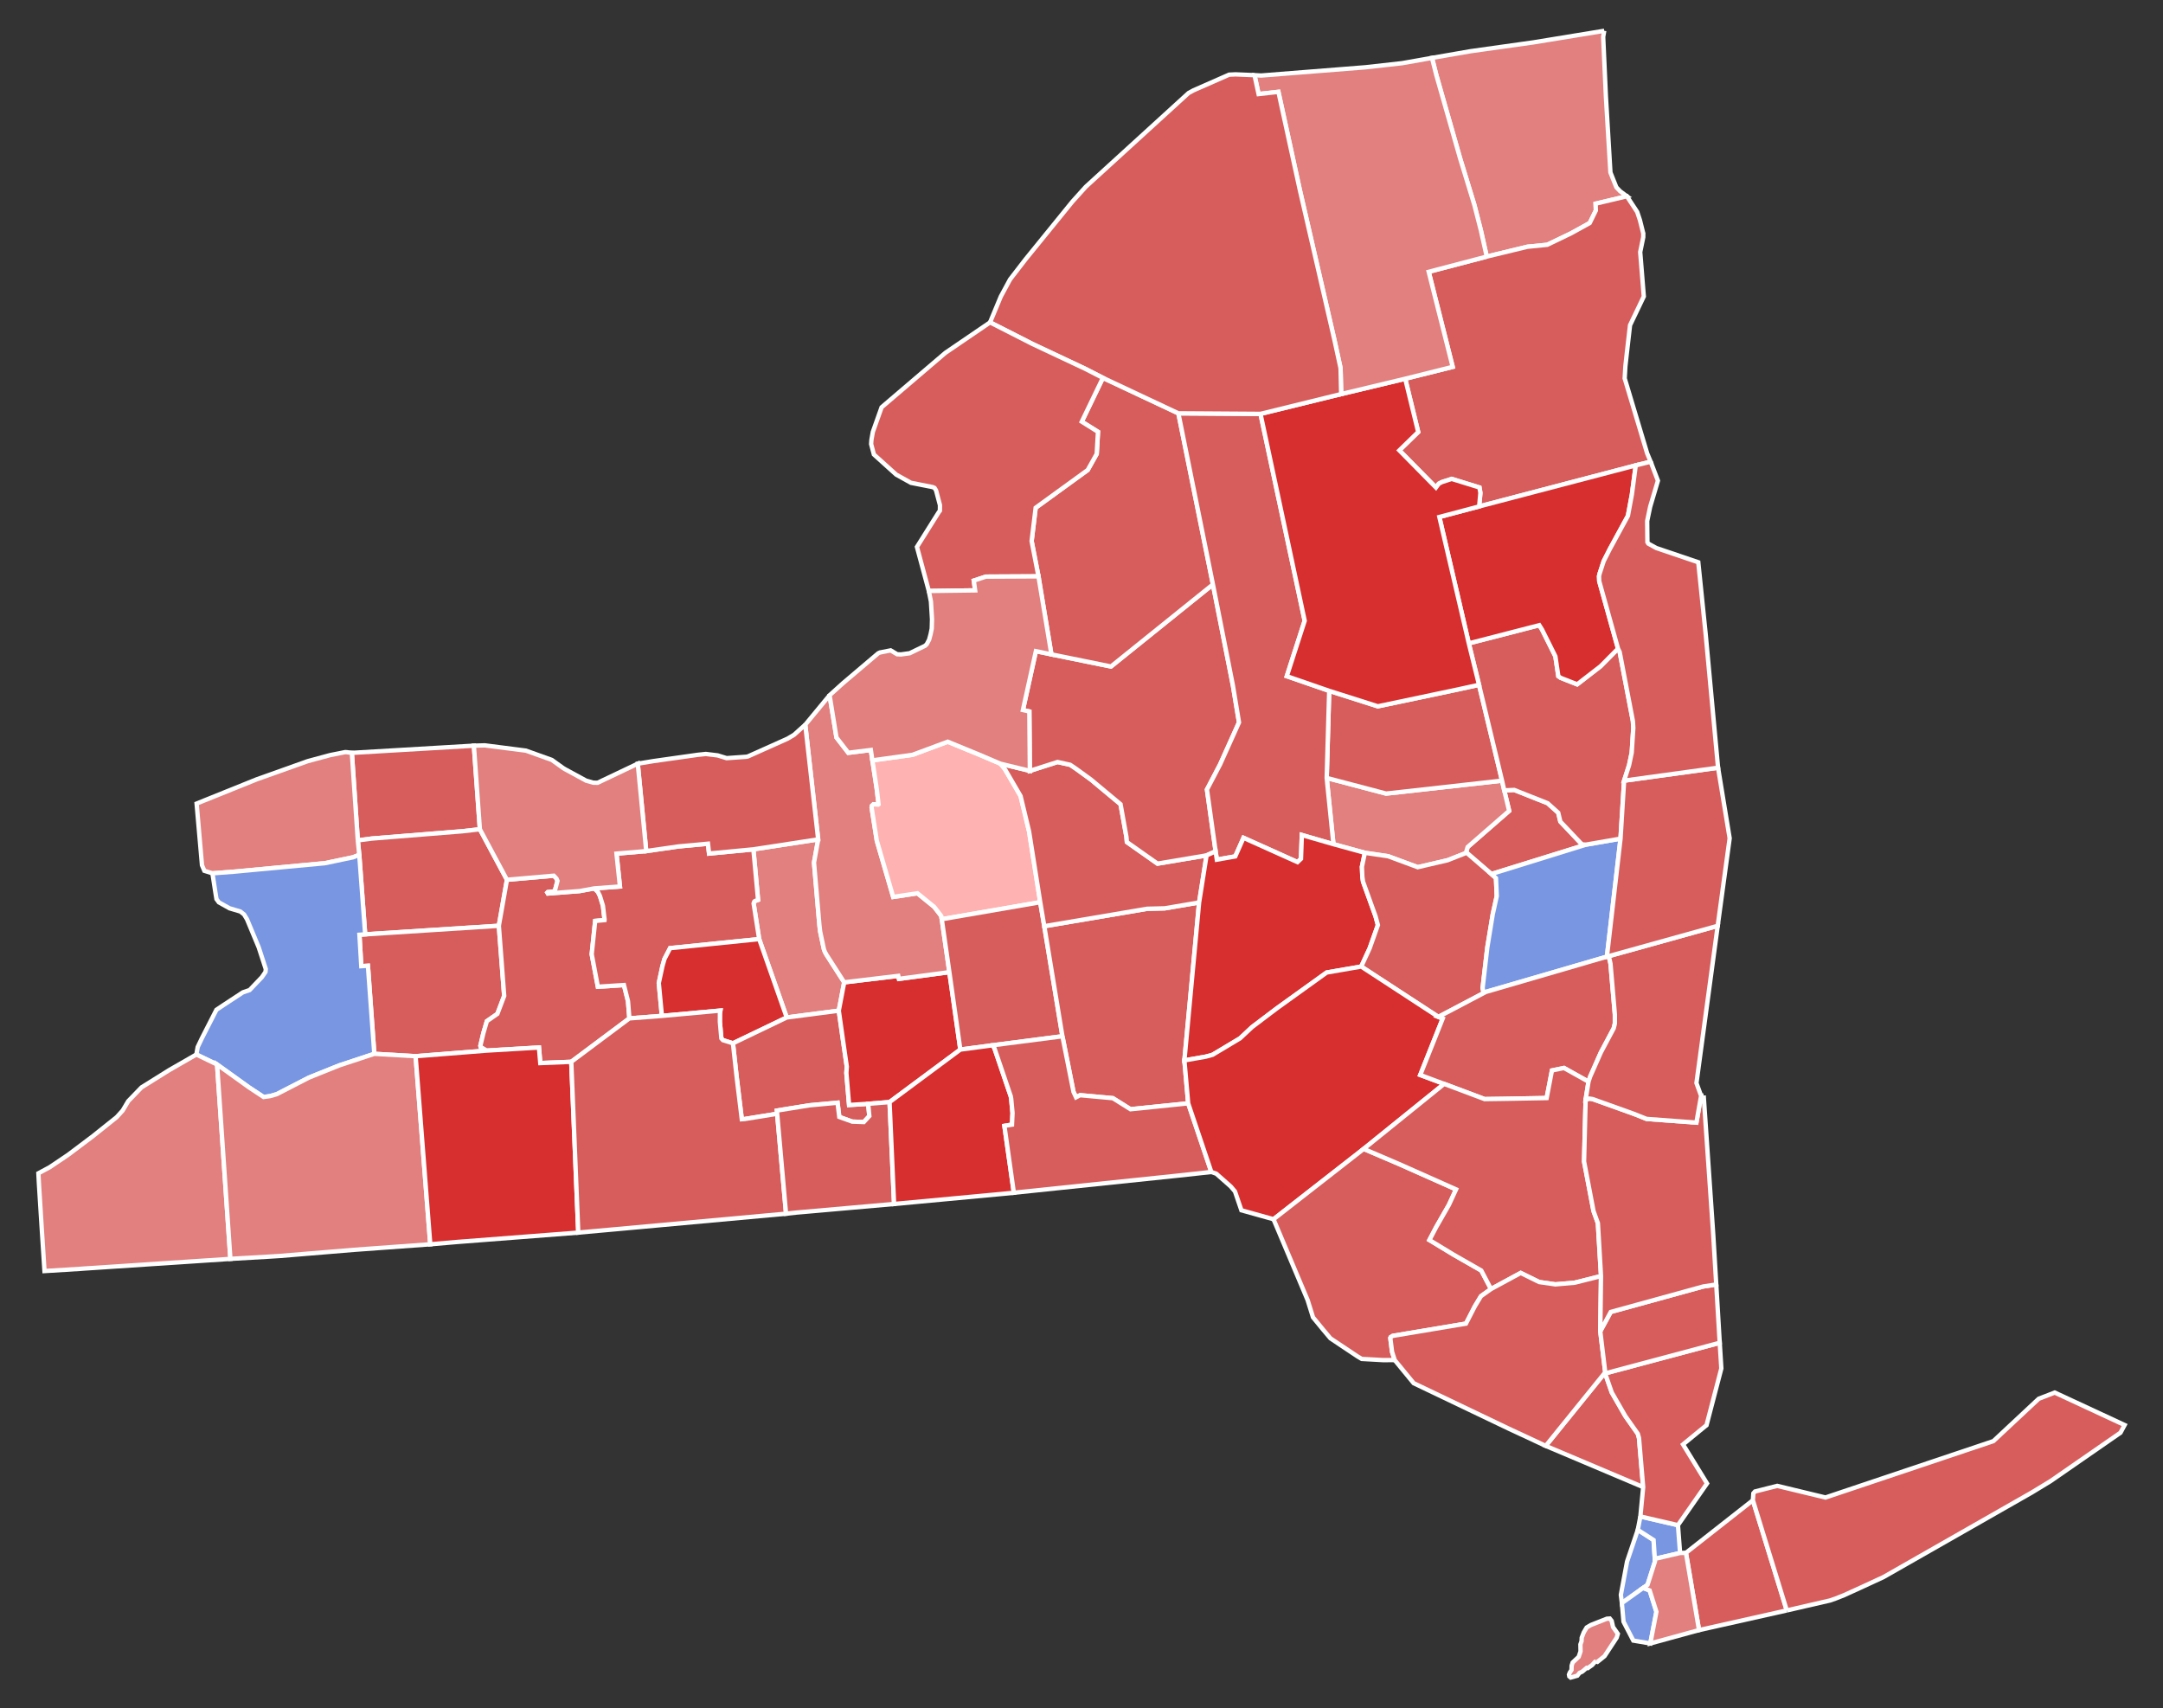
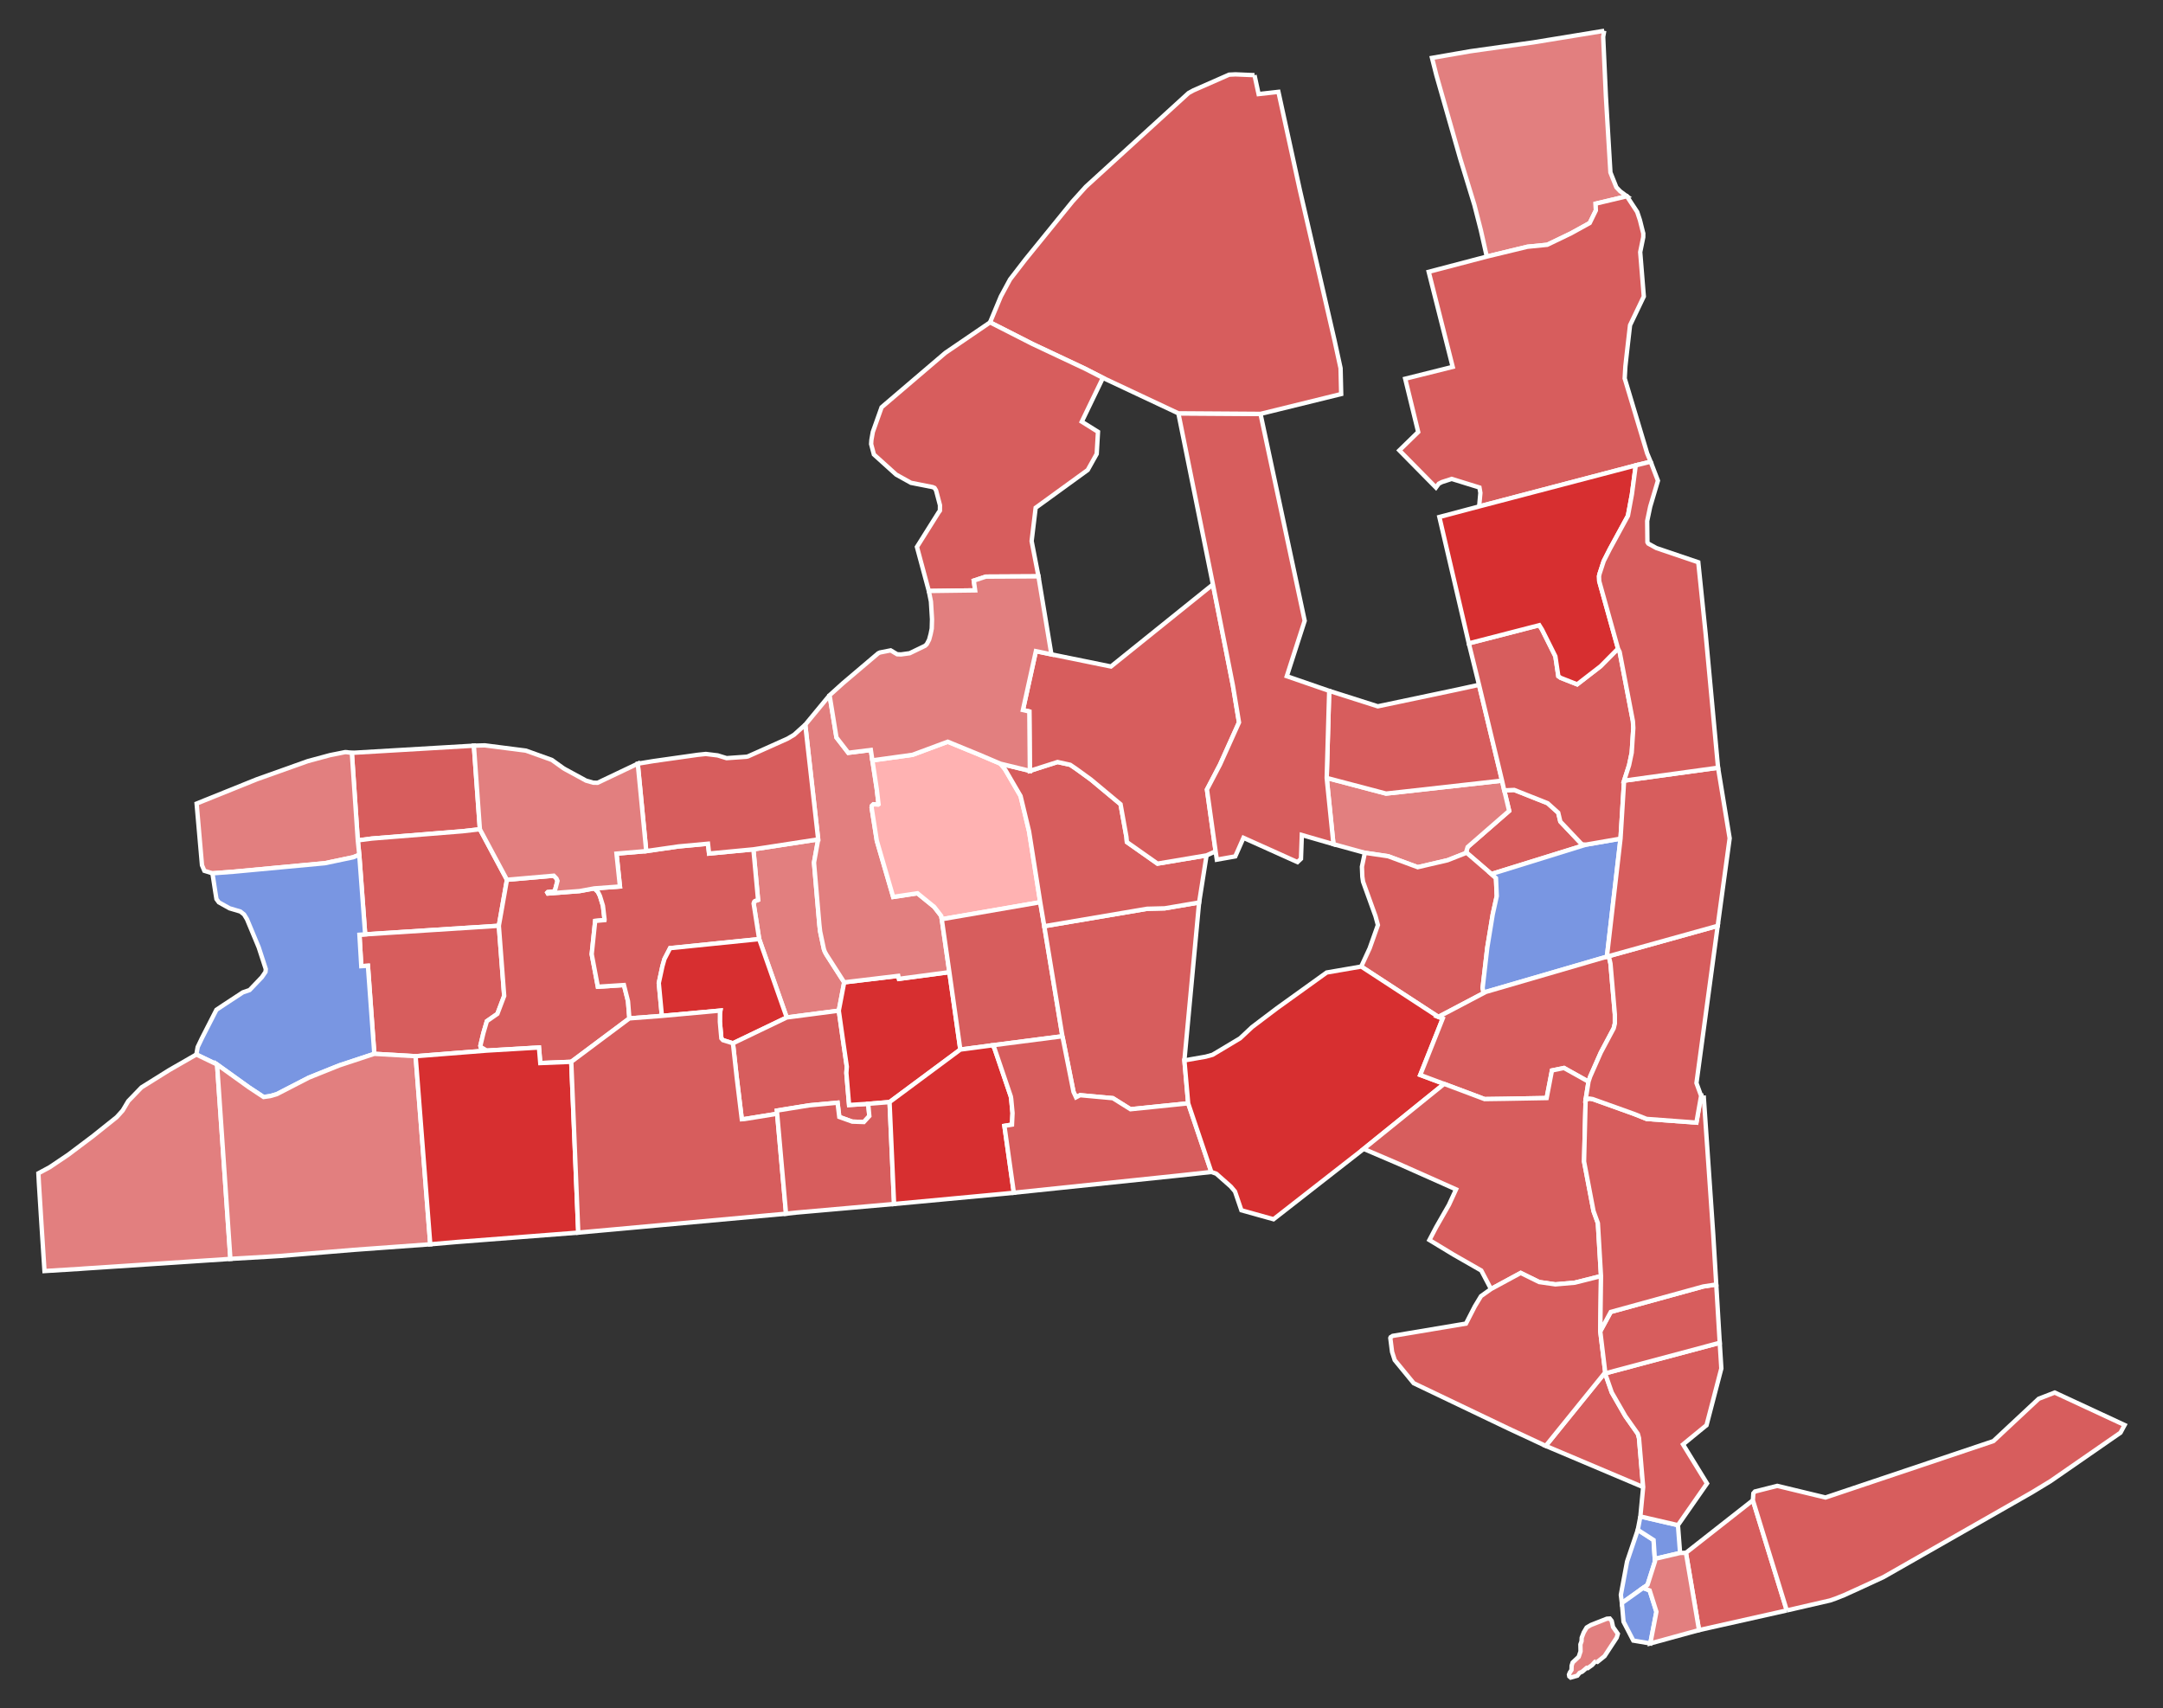
<svg xmlns="http://www.w3.org/2000/svg" xmlns:ns1="http://www.inkscape.org/namespaces/inkscape" xmlns:ns2="http://sodipodi.sourceforge.net/DTD/sodipodi-0.dtd" version="1.1" id="svg5598" ns1:output_extension="org.inkscape.output.svg.inkscape" ns2:docname="1.svg" ns1:version="0.92.3 (2405546, 2018-03-11)" ns2:version="0.32" x="0px" y="0px" width="479.926px" height="379.031px" viewBox="0 0 479.926 379.031" enable-background="new 0 0 479.926 379.031" xml:space="preserve">
  <rect x="0" y="0" width="479.926" height="379.031" fill="#333333" stroke="none" />
  <defs id="defs816">
    <ns1:perspective id="perspective5606" ns1:vp_z="744.09448 : 526.18109 : 1" ns1:vp_y="0 : 1000 : 0" ns1:vp_x="0 : 526.18109 : 1" ns2:type="inkscape:persp3d" ns1:persp3d-origin="372.04724 : 350.78739 : 1">
		</ns1:perspective>
  </defs>
  <ns2:namedview showgrid="false" ns1:cy="68.216044" ns1:cx="377.24847" ns1:zoom="4.3147909" objecttolerance="10" guidetolerance="10" gridtolerance="10000" borderopacity="1.0" bordercolor="#666666" pagecolor="#ffffff" id="base" ns1:window-maximized="0" ns1:window-y="8" ns1:window-x="1549" ns1:window-height="1936" ns1:window-width="2258" ns1:current-layer="layer1" ns1:document-units="px" ns1:pageshadow="2" ns1:pageopacity="0.0">
	</ns2:namedview>
  <g id="layer1" transform="translate(-154.948,-269.833)" ns1:label="Layer 1" ns1:groupmode="layer">
    <path id="NY_Richmond" ns1:label="Richmond, NY" fill="#999999" stroke="#FFFFFF" stroke-width="0.967" d="M509.117,638.448   l-0.258,0.084l-0.646,0.719l-0.959,0.68l-0.25-0.053l-0.994,0.844l-0.598,0.275l-0.484,0.613l-1.481,0.422l-0.304-0.257l-0.073-0.4   l0.166-0.43l0.396-0.61l0.029-0.941l0.221-0.704l1.346-1.259l0.406-1.213l-0.028-1.547l0.252-0.701l0.036-0.785l0.459-1.182   l0.642-1.082l0.906-0.541l1.612-0.638l1.959-0.769l0.658-0.039l0.42,0.525l0.301,1.352l1.06,1.518l-0.254,0.844l-2.691,4.104   l-1.576,1.264L509.117,638.448" style="fill:#e27f7f;fill-opacity:1" />
    <path id="NY_Clinton" ns1:label="Clinton, NY" fill="#999999" stroke="#FFFFFF" stroke-width="0.967" d="M510.896,276.664   l-0.235,1.35l0.602,13.222l1.004,16.858l1.318,3.288l0.832,0.875l1.508,1.118l-6.938,1.646l0.053,1.5l-1.365,2.793l-4.154,2.294   l-5.27,2.533l-4.398,0.438l-9.021,2.183l-1.32-5.871l-1.434-5.597l-3.154-10.305l-5.268-18.446l-0.978-3.866l8.521-1.479   l13.988-1.967L510.896,276.664" style="fill:#e27f7f;fill-opacity:1" />
    <path id="NY_Essex" ns1:label="Essex, NY" fill="#999999" stroke="#FFFFFF" stroke-width="0.967" d="M484.828,326.761   l9.021-2.183l4.398-0.438l5.27-2.533l4.154-2.294l1.365-2.793l-0.053-1.5l6.938-1.646l2.287,3.475l0.604,1.809l0.723,2.886   l0.025,0.053l-0.009,0.87l-0.674,3.293l0.799,9.846l-3.053,6.374l-0.752,6.558l-0.285,2.583l-0.153,2.653l-0.003,0.024l0.095,0.284   l4.895,16.333l0.773,1.853l-3.308,0.819l-34.743,9.108l0.272-3l-0.205-1.199l-6.162-1.909l-2.143,0.692l-0.713,0.364L473.558,378   l-8.125-8.243l4.183-4.078l-2.883-11.817l10.539-2.632l-5.324-21.092L484.828,326.761" style="fill:#d75d5d;fill-opacity:1" />
    <path id="NY_Orleans" ns1:label="Orleans, NY" fill="#999999" stroke="#FFFFFF" stroke-width="0.967" d="M261.424,453.816   l-3.87,0.446l-20.062,1.617l-3.157,0.406l-1.32-19.419l27.079-1.593L261.424,453.816" style="fill:#d75d5d;fill-opacity:1" />
    <path id="NY_Genesee" ns1:label="Genesee, NY" fill="#999999" stroke="#FFFFFF" stroke-width="0.967" d="M261.424,453.816   l6.006,11.208l-1.8,10.209l-29.658,1.9l-1.31-17.646l-0.327-3.203l3.157-0.406l20.062-1.617L261.424,453.816" style="fill:#d75d5d;fill-opacity:1" />
    <path id="NY_Wyoming" ns1:label="Wyoming, NY" fill="#999999" stroke="#FFFFFF" stroke-width="0.967" d="M235.972,477.134   l29.658-1.9l1.185,15.558l-1.508,3.985l-2.332,1.623l-0.775,2.641l-0.669,2.809l0.052,0.261l1.347,0.819l-15.763,1.244L238,503.643   l-1.418-19.541l-1.473,0.093l-0.41-6.972L235.972,477.134" style="fill:#d75d5d;fill-opacity:1" />
    <path id="NY_Livingston" ns1:label="Livingston, NY" fill="#999999" stroke="#FFFFFF" stroke-width="0.967" d="   M267.431,465.024l10.387-0.905l0.603,0.626l0.222,0.529l-0.566,2.152l-0.074,0.166l-1.506,0.17l-0.098,0.102l0.121,0.207   l7.048-0.539l3.259-0.6l0.813,0.815l0.432,0.89l0.66,2.149l0.36,3.07l-0.012,0.11l-2.068,0.189l-0.773,7.377l1.366,7.221   l5.785-0.373l0.901,3.578l0.309,3.816l-12.896,9.637l-6.877,0.283l-0.292-3.455l-11.602,0.686l-1.347-0.819l-0.052-0.261   l0.669-2.809l0.775-2.641l2.332-1.623l1.508-3.985l-1.185-15.558L267.431,465.024" style="fill:#d75d5d;fill-opacity:1" />
    <path id="NY_Schenectady" ns1:label="Schenectady, NY" fill="#999999" stroke="#FFFFFF" stroke-width="0.967" d="   M488.707,445.189l2.219-0.092l7.418,2.943l2.347,2.112l0.463,1.955l4.6,4.856l0.367,0.233l0.756,0.027l-21.023,6.527l-5.485-4.723   l-0.088-0.233l0.313-1.036l9.207-8.019L488.707,445.189" style="fill:#d75d5d;fill-opacity:1" />
    <path id="NY_Montgomery" ns1:label="Montgomery, NY" fill="#999999" stroke="#FFFFFF" stroke-width="0.967" d="   M488.22,443.032l0.486,2.157l1.092,4.551l-9.207,8.019l-0.313,1.036l0.088,0.233l-4.224,1.665l-6.623,1.543l-6.571-2.433   l-5.162-0.761l-6.972-1.917l-1.498-14.696l13.169,3.47l3.092-0.333L488.22,443.032" style="fill:#e27f7f;fill-opacity:1" />
    <path id="NY_Fulton" ns1:label="Fulton, NY" fill="#999999" stroke="#FFFFFF" stroke-width="0.967" d="M449.871,423.111   l10.787,3.432l17.686-3.726l4.771-1.044l5.106,21.26l-22.645,2.534l-3.092,0.333l-13.169-3.47L449.871,423.111" style="fill:#d75d5d;fill-opacity:1" />
    <path id="NY_Seneca" ns1:label="Seneca, NY" fill="#999999" stroke="#FFFFFF" stroke-width="0.967" d="M336.487,456.064   l-0.926,5.145l1.186,13.734l0.168,1.53l0.828,3.906l0.219,0.614l0.364,0.656l3.932,6.126l-1.195,6.291l-11.555,1.507l-6.111-17.388   l-1.234-7.908l0.128-0.379l0.154-0.15l0.707-0.259l-1.039-11.217L336.487,456.064" style="fill:#e27f7f;fill-opacity:1" />
    <path id="NY_Ontario" ns1:label="Ontario, NY" fill="#999999" stroke="#FFFFFF" stroke-width="0.967" d="M322.11,458.275   l1.039,11.217l-0.707,0.259l-0.154,0.15l-0.128,0.379l1.234,7.908l-19.768,2.004l-1.249,2.414l-0.457,1.611l-0.801,3.721   l0.687,7.289l-7.211,0.551l-0.309-3.816l-0.901-3.578l-5.785,0.373l-1.366-7.221l0.773-7.377l2.068-0.189l0.012-0.11l-0.36-3.07   l-0.66-2.149l-0.432-0.89l-0.813-0.815l5.678-0.416l-0.767-7.292l6.603-0.563l7.184-1.034l6.514-0.604l0.239,2.186L322.11,458.275" style="fill:#d75d5d;fill-opacity:1" />
    <path id="NY_Yates" ns1:label="Yates, NY" fill="#999999" stroke="#FFFFFF" stroke-width="0.967" d="M323.395,478.188   l6.111,17.388l-11.931,5.728l-2.22-0.69l-0.354-0.399l-0.326-3.658l0.01-1.849l0.104-0.659l-12.981,1.182l-0.687-7.289l0.801-3.721   l0.457-1.611l1.249-2.414L323.395,478.188" style="fill:#d72f30;fill-opacity:1" />
    <path id="NY_Schuyler" ns1:label="Schuyler, NY" fill="#999999" stroke="#FFFFFF" stroke-width="0.967" d="M329.506,495.575   l11.555-1.507l0.774,5.469l1.003,6.957l-0.097,1.396l0.601,7.104l4.236-0.264l0.255,2.717l-1.216,1.33l-2.567-0.09l-2.879-1.038   l-0.387-3.161l-6.206,0.576l-7.254,1.169l0.059,0.71l-7.217,1.168l-0.627,0.043l-1.135-9.324l-0.829-7.526L329.506,495.575" style="fill:#d75d5d;fill-opacity:1" />
    <path id="NY_Tompkins" ns1:label="Tompkins, NY" fill="#999999" stroke="#FFFFFF" stroke-width="0.967" d="M342.256,487.778   l12-1.432l0.151,0.664l11.186-1.49l2.432,17.176l-15.701,11.654l-4.747,0.381l-4.236,0.264l-0.601-7.105l0.097-1.395l-1.003-6.957   l-0.774-5.469L342.256,487.778" style="fill:#d72f30;fill-opacity:1" />
    <path id="NY_Cayuga" ns1:label="Cayuga, NY" fill="#999999" stroke="#FFFFFF" stroke-width="0.967" d="M339.017,424.086   l1.523,9.366l2.632,3.401l4.998-0.627l0.344,2.309l0.962,6.311l0.407,3.437l-0.095,0.07l-1.03-0.082l-0.34,0.324l-0.077,0.415   l1.157,7.365l3.628,12.459l5.386-0.813l3.714,3.016l1.569,2.026l0.114,0.717l1.685,11.742l-11.186,1.489l-0.151-0.664l-12,1.433   l-3.932-6.126l-0.364-0.656l-0.219-0.615l-0.828-3.904l-0.168-1.531l-1.186-13.734l0.926-5.145l-2.867-25.445L339.017,424.086" style="fill:#e27f7f;fill-opacity:1" />
    <path id="NY_Onondaga" ns1:label="Onodaga, NY" fill="#999999" stroke="#FFFFFF" stroke-width="0.967" d="M376.93,439.274   l0.981,1.204l3.477,5.964l1.883,7.837l2.479,15.726l-21.842,3.773l-0.114-0.717l-1.569-2.026l-3.714-3.016l-5.386,0.813   l-3.628-12.459l-1.157-7.365l0.077-0.415l0.34-0.324l1.03,0.082l0.095-0.07l-0.407-3.437l-0.962-6.311l8.911-1.236l7.806-2.901   l6.902,2.831L376.93,439.274" style="fill:#ffb2b2;fill-opacity:1" />
    <path id="NY_Cortland" ns1:label="Cortland, NY" fill="#999999" stroke="#FFFFFF" stroke-width="0.967" d="M385.751,470.005   l0.902,5.319l4.025,24.421l-15.479,2.002l-7.174,0.948l-2.432-17.176l-1.685-11.742L385.751,470.005" style="fill:#d75d5d;fill-opacity:1" />
    <path id="NY_Chenango" ns1:label="Chenango, NY" fill="#999999" stroke="#FFFFFF" stroke-width="0.967" d="M386.653,475.324   l22.811-3.867l3.912-0.099l7.63-1.296l-3.265,35.038l0.839,9.521l-6.698,0.689l-6.098,0.624l-3.914-2.452l-7.27-0.662l-0.898,0.467   l-0.57-1.213l-2.454-12.331L386.653,475.324" style="fill:#d75d5d;fill-opacity:1" />
    <path id="NY_Madison" ns1:label="Madison, NY" fill="#999999" stroke="#FFFFFF" stroke-width="0.967" d="M376.93,439.274   l6.521,1.588l6.147-1.963l2.813,0.621l1.28,0.869l3.326,2.413l6.558,5.463l1.306,7.263l0.1,1.138l6.793,4.779l10.887-1.828   l-1.651,10.448l-7.63,1.296l-3.912,0.099l-22.811,3.867l-0.902-5.32l-2.479-15.726l-1.883-7.837l-3.477-5.964L376.93,439.274" style="fill:#d75d5d;fill-opacity:1" />
    <path id="NY_Oneida" ns1:label="Oneida, NY" fill="#999999" stroke="#FFFFFF" stroke-width="0.967" d="M424.074,399.496   l4.436,22.444l1.351,8.17l-4.199,9.328l-2.914,5.567l1.922,13.71l-2.01,0.899l-10.887,1.828l-6.793-4.779l-0.1-1.138l-1.306-7.263   l-6.558-5.463l-3.326-2.413l-1.28-0.869l-2.813-0.621l-6.147,1.963l-0.115-13.169l-1.427-0.325l2.879-13.064l3.444,0.714   l13.216,2.691L424.074,399.496" style="fill:#d75d5d;fill-opacity:1" />
-     <path id="NY_Lewis" ns1:label="Lewis, NY" fill="#999999" stroke="#FFFFFF" stroke-width="0.967" d="M399.661,353.667   l16.747,7.871l7.666,37.958l-22.625,18.213l-13.216-2.691l-2.871-17.312l-1.518-7.821l0.895-7.395l11.549-8.377l1.998-3.57   l0.284-4.904l-3.599-2.25L399.661,353.667" style="fill:#d75d5d;fill-opacity:1" />
    <path id="NY_Herkimer" ns1:label="Herkimer, NY" fill="#999999" stroke="#FFFFFF" stroke-width="0.967" d="M416.408,361.537   l18.221,0.123l9.8,45.904l-3.966,12.297l9.408,3.249l-0.556,19.319l1.498,14.696l-7.016-2.034l-0.188,5.282l-0.777,0.73   l-11.98-5.387l-1.82,4.119l-4.094,0.727l-0.271-1.847l-1.922-13.71l2.914-5.567l4.199-9.328l-1.351-8.17l-4.436-22.444   L416.408,361.537" style="fill:#d75d5d;fill-opacity:1" />
-     <path id="NY_Otsego" ns1:label="Otsego, NY" fill="#999999" stroke="#FFFFFF" stroke-width="0.967" d="M457.785,459.043   l-0.652,3.097l0.093,2.227l0.159,1.088l2.759,7.646l0.535,1.969l-1.83,5.158l-1.869,4.051l-7.664,1.324l-10.967,7.881l-5.572,4.211   l-2.685,2.512l-6.102,3.648l-1.527,0.424l-4.721,0.824l3.265-35.039l1.651-10.448l2.01-0.899l0.271,1.847l4.095-0.726l1.821-4.119   l11.979,5.387l0.777-0.73l0.188-5.282l7.015,2.034L457.785,459.043" style="fill:#d72f30;fill-opacity:1" />
    <path id="NY_Schoharie" ns1:label="Schoharie, NY" fill="#999999" stroke="#FFFFFF" stroke-width="0.967" d="   M480.365,459.029l5.485,4.723l1.021,0.896l0.176,4.003l-0.891,4.027l-1.213,7.41l-1.033,8.952l0.195,0.999l0.52-0.136   l-10.529,5.545l-17.119-11.172l1.871-4.052l1.829-5.157l-0.536-1.97l-2.758-7.646l-0.16-1.088l-0.092-2.228l0.652-3.096   l5.162,0.761l6.571,2.433l6.623-1.543L480.365,459.029" style="fill:#d75d5d;fill-opacity:1" />
    <path id="NY_Albany" ns1:label="Albany, NY" fill="#999999" stroke="#FFFFFF" stroke-width="0.967" d="M506.875,457.224   l7.633-1.321l-3.02,26.18l-26.861,7.821l-0.52,0.136l-0.195-0.999l1.033-8.952l1.213-7.41l0.891-4.027l-0.176-4.003l-1.021-0.896   L506.875,457.224" style="fill:#7996e2;fill-opacity:1" />
    <path id="NY_Saratoga" ns1:label="Saratoga, NY" fill="#999999" stroke="#FFFFFF" stroke-width="0.967" d="M480.845,412.573   l15.642-4.032l0.618,0.995l2.947,5.907l0.66,4.417l0.531,0.37l3.645,1.434l5.211-4.027l3.857-3.895l0.365,0.743l2.938,15.358   l0.088,1.522l-0.352,5.463l-0.584,2.768l-1.107,3.438l-0.797,12.869l-7.633,1.321l-0.756-0.027l-0.367-0.233l-4.6-4.856   l-0.463-1.955l-2.347-2.112l-7.418-2.943l-2.219,0.092l-0.486-2.157l-5.106-21.26L480.845,412.573" style="fill:#d75d5d;fill-opacity:1" />
    <path id="NY_Warren" ns1:label="Warren, NY" fill="#999999" stroke="#FFFFFF" stroke-width="0.967" d="M483.144,382.195   l34.744-9.108l-0.852,6.435l-0.883,4.757l-4.037,7.411l-1.336,2.635l-0.918,2.812l-0.121,0.522l0.045,1.125l4.17,14.959   l-3.857,3.895l-5.211,4.027l-3.645-1.434l-0.531-0.37l-0.66-4.417l-2.946-5.907l-0.619-0.995l-15.642,4.032l-6.534-28.039   L483.144,382.195" style="fill:#d72f30;fill-opacity:1" />
-     <path id="NY_Hamilton" ns1:label="Hamilton, NY" fill="#999999" stroke="#FFFFFF" stroke-width="0.967" d="M466.734,353.861   l2.883,11.817l-4.183,4.078l8.125,8.243l0.636-0.857l0.713-0.364l2.143-0.692l6.162,1.909l0.205,1.199l-0.272,3l-8.835,2.34   l6.535,28.039l2.269,9.199l-4.771,1.044l-17.686,3.726l-10.787-3.432l-9.408-3.249l3.966-12.297l-9.8-45.904l17.903-4.399   L466.734,353.861" style="fill:#d72f30;fill-opacity:1" />
-     <path id="NY_Franklin" ns1:label="Franklin, NY" fill="#999999" stroke="#FFFFFF" stroke-width="0.967" d="M484.828,326.761   l-12.879,3.376l5.324,21.092l-10.539,2.632l-14.202,3.399l-0.137-5.734l-1.354-6.235l-7.692-33.356l-4.744-21.725l-4.398,0.494   l-0.908-4.195l1.473,0.081l23.152-1.831l8.115-0.907l5.979-1.055l0.66-0.12l0.978,3.866l5.268,18.446l3.154,10.305l1.434,5.597   L484.828,326.761" style="fill:#e27f7f;fill-opacity:1" />
    <path id="NY_St._Lawrence" ns1:label="St. Lawrence, NY" fill="#999999" stroke="#FFFFFF" stroke-width="0.967" d="   M433.296,286.509l0.908,4.195l4.398-0.494l4.744,21.725l7.692,33.355l1.354,6.235l0.137,5.734l-17.903,4.399l-18.222-0.123   l-16.746-7.871l-3.96-2.028l-11.681-5.497l-9.4-4.786l2.392-5.743l2.047-3.789l3.469-4.498l10.378-12.775l2.969-3.29l22.782-20.778   l1.105-0.606l7.9-3.476l1.414-0.069L433.296,286.509" style="fill:#d75d5d;fill-opacity:1" />
    <path id="NY_Jefferson" ns1:label="Jefferson, NY" fill="#999999" stroke="#FFFFFF" stroke-width="0.967" d="M374.62,341.356   l9.4,4.786l11.681,5.497l3.96,2.028l-4.69,9.722l3.598,2.25l-0.283,4.904l-1.998,3.57l-11.549,8.377l-0.895,7.395l1.518,7.821   l-11.676,0.063l-2.673,0.882l0.297,2.167l-10.277,0.134l-2.635-9.774l4.796-7.632l0.301-0.415l0.014-1.206l-0.87-3.294   l-0.333-0.541l-0.434-0.191l-4.8-0.944l-3.272-1.822l-4.955-4.465l-0.611-2.314l0.063-0.914l0.313-1.771l1.946-5.474l14.154-12.081   L374.62,341.356" style="fill:#d75d5d;fill-opacity:1" />
    <path id="NY_Oswego" ns1:label="Oswego, NY" fill="#999999" stroke="#FFFFFF" stroke-width="0.967" d="M361.032,400.952   l10.277-0.134l-0.297-2.167l2.673-0.882l11.676-0.063l2.871,17.313l-3.444-0.714l-2.879,13.064l1.427,0.325l0.115,13.169   l-6.521-1.588l-4.798-2.045l-6.902-2.831l-7.806,2.901l-8.911,1.236l-0.344-2.309l-4.998,0.627l-2.632-3.401l-1.523-9.366   l2.998-2.701l7.79-6.606l0.387-0.182l2.379-0.467l1.443,0.862l0.842,0.037l1.934-0.267l3.411-1.648l0.375-0.351l0.527-1.006   l0.337-1.251l0.245-1.211l0.059-2.066l-0.241-3.929L361.032,400.952" style="fill:#e27f7f;fill-opacity:1" />
    <path id="NY_Wayne" ns1:label="Wayne, NY" fill="#999999" stroke="#FFFFFF" stroke-width="0.967" d="M333.62,430.619   l2.867,25.445l-14.376,2.21l-9.836,0.936l-0.239-2.186l-6.514,0.604l-7.184,1.034l-1.883-19.394l3.46-0.572l9.824-1.391l1.82-0.192   l2.628,0.32l1.98,0.609l4.384-0.309l0.344-0.074l8.791-3.938l1.444-0.856L333.62,430.619" style="fill:#d75d5d;fill-opacity:1" />
    <path id="NY_Monroe" ns1:label="Monroe, NY" fill="#999999" stroke="#FFFFFF" stroke-width="0.967" d="M261.424,453.816   l-1.33-18.542l2.417-0.071l9.131,1.171l5.748,2.063l2.544,1.823l0.397,0.237l4.657,2.534l1.581,0.454l0.975,0.02l8.911-4.236   l1.883,19.394l-6.603,0.563l0.767,7.291l-5.678,0.416l-3.259,0.601l-7.048,0.539l-0.121-0.207l0.098-0.101l1.506-0.172l0.074-0.166   l0.566-2.151l-0.222-0.529l-0.603-0.626l-10.387,0.905L261.424,453.816" style="fill:#e27f7f;fill-opacity:1" />
    <path id="NY_Niagara" ns1:label="Niagara, NY" fill="#999999" stroke="#FFFFFF" stroke-width="0.967" d="M234.336,456.285   l0.327,3.203l-1.386,0.551l-6.23,1.308l-20.141,1.883l-4.82,0.365l-1.793-0.558l-0.529-1.241l-1.192-13.679l13.349-5.379   l11.303-4.029l4.945-1.336l3.353-0.671l0.366,0.015l1.129,0.149L234.336,456.285" style="fill:#e27f7f;fill-opacity:1" />
    <path id="NY_Erie" ns1:label="Erie, NY" fill="#999999" stroke="#FFFFFF" stroke-width="0.967" d="M234.663,459.488   l1.31,17.646l-1.273,0.09l0.41,6.972l1.473-0.093L238,503.643l-7.769,2.57l-6.751,2.711l-7.119,3.674l-1.472,0.424l-1.454,0.207   l-3.215-2.121l-7.107-5.1l-4.598-2.218l0.293-1.653l0.945-1.976l3.211-6.287l1.699-1.133l4.172-2.739l1.493-0.509l2.715-2.846   l0.808-1.175l0.069-0.633l-1.573-4.828l-2.601-6.235l-0.643-1.054l-0.819-0.649l-2.398-0.713l-2.375-1.324l-0.536-0.729   l-0.285-1.774l-0.606-3.938l4.82-0.364l20.141-1.884l6.23-1.307L234.663,459.488" style="fill:#7996e2;fill-opacity:1" />
    <path id="NY_Chautauqua" ns1:label="Chautauqua, NY" fill="#999999" stroke="#FFFFFF" stroke-width="0.967" d="   M203.114,506.009l2.953,43.129l-32.323,2.137l-0.904,0.068l-8.021,0.494l-0.685-10.586l-0.559-8.962l-0.107-2.141l2.507-1.349   l4.086-2.75l5.57-4.192l5.199-4.158l1.339-1.483l1.237-2.086l2.942-3.043l6.18-3.857l5.985-3.438L203.114,506.009" style="fill:#e27f7f;fill-opacity:1" />
    <path id="NY_Cattaraugus" ns1:label="Cattaraugus, NY" fill="#999999" stroke="#FFFFFF" stroke-width="0.967" d="   M238,503.643l9.166,0.527l3.25,41.73l-17.007,1.236l-16.354,1.353l-2.601,0.162l-8.386,0.483l-2.953-43.129l7.107,5.101l3.215,2.12   l1.454-0.206l1.472-0.425l7.119-3.674l6.751-2.711L238,503.643" style="fill:#e27f7f;fill-opacity:1" />
    <path id="NY_Allegany" ns1:label="Allegany, NY" fill="#999999" stroke="#FFFFFF" stroke-width="0.967" d="M262.929,502.928   l11.602-0.687l0.292,3.455l6.877-0.283l1.555,37.896l-26.876,2.076l-5.963,0.516l-3.25-41.73L262.929,502.928" style="fill:#d72f30;fill-opacity:1" />
    <path id="NY_Steuben" ns1:label="Steuben, NY" fill="#999999" stroke="#FFFFFF" stroke-width="0.967" d="M294.596,495.778   l7.211-0.551l12.981-1.182l-0.104,0.659l-0.01,1.849l0.326,3.658l0.354,0.399l2.22,0.69l0.829,7.527l1.135,9.324l0.627-0.043   l7.217-1.168l1.97,22.172l-37.851,3.453l-8.247,0.742l-1.555-37.896L294.596,495.778" style="fill:#d75d5d;fill-opacity:1" />
    <path id="NY_Chemung" ns1:label="Chemung, NY" fill="#999999" stroke="#FFFFFF" stroke-width="0.967" d="M352.325,514.35   l1.001,22.607l-21.699,1.909l-2.274,0.248l-1.97-22.172l-0.059-0.71l7.254-1.169l6.206-0.576l0.387,3.161l2.879,1.038l2.567,0.09   l1.216-1.33l-0.255-2.717L352.325,514.35" style="fill:#d75d5d;fill-opacity:1" />
    <path id="NY_Tioga" ns1:label="Tioga, NY" fill="#999999" stroke="#FFFFFF" stroke-width="0.967" d="M375.199,501.747   l0.385,0.635l3.639,10.719l0.086,0.514l0.298,3.175l-0.12,2.563l-1.685,0.27l2.097,14.844l-2.404,0.238l-24.17,2.256l-1.001-22.607   l15.701-11.655L375.199,501.747" style="fill:#d72f30;fill-opacity:1" />
    <path id="NY_Broome" ns1:label="Broome, NY" fill="#999999" stroke="#FFFFFF" stroke-width="0.967" d="M390.679,499.745   l2.454,12.331l0.57,1.213l0.898-0.467l7.27,0.662l3.914,2.452l6.098-0.624l6.698-0.689l5.135,15.232l-7.263,0.795l-36.553,3.813   l-2.097-14.844l1.685-0.27l0.12-2.563l-0.298-3.175l-0.086-0.514l-3.639-10.719l-0.385-0.635L390.679,499.745" style="fill:#d75d5d;fill-opacity:1" />
    <path id="NY_Delaware" ns1:label="Delaware, NY" fill="#999999" stroke="#FFFFFF" stroke-width="0.967" d="M456.978,484.278   l17.119,11.172l0.963,0.355l-4.991,12.526l5.309,1.982l-17.854,14.419l-20.006,15.613l-7.131-1.991l-1.422-4.171l-0.941-1.11   l-3.223-2.844l-1.085-0.375l-5.135-15.232l-0.839-9.521l4.721-0.824l1.527-0.424l6.102-3.648l2.684-2.512l5.572-4.211l10.967-7.881   L456.978,484.278" style="fill:#d72f30;fill-opacity:1" />
-     <path id="NY_Sullivan" ns1:label="Sullivan, NY" fill="#999999" stroke="#FFFFFF" stroke-width="0.967" d="M437.517,540.346   l20.006-15.612l7.854,3.358l12.644,5.627l-1.587,3.441l-2.84,4.959l-1.487,2.836l5.385,3.262l6.125,3.506l2.156,4.106l-2.222,1.58   l-1.369,2.265l-1.963,3.823l-16.256,2.726l-0.455,0.287l-0.076,0.184l0.39,3.08l0.584,1.818l-2.633,0.004l-4.688-0.261   l-0.976-0.586l-5.955-3.972l-1.613-1.913l-2.271-2.771l-1.188-3.81L437.517,540.346" style="fill:#d75d5d;fill-opacity:1" />
    <path id="NY_Greene" ns1:label="Greene, NY" fill="#999999" stroke="#FFFFFF" stroke-width="0.967" d="M511.488,482.083   l0.307,0.034l0.183,0.156l0.307,1.354l0.971,11.271l0.002,2.016l-0.26,1.067l-2.863,5.38l-2.352,5.323l-0.375,1.136l-5.441-3.037   l-2.668,0.554l-1.176,6.118l-9.242,0.167l-4.531,0.063l-8.971-3.369l-5.309-1.982l4.992-12.527l-0.964-0.354l10.529-5.545   L511.488,482.083" style="fill:#d75d5d;fill-opacity:1" />
    <path id="NY_New_York" ns1:label="New York, NY" fill="#999999" stroke="#FFFFFF" stroke-width="0.967" d="M522.117,615.698   l0.045,0.541l-1.662,5.225l-0.979,0.685l-4.711,3.354l-0.229-1.824l1.379-7.392l2.379-7.026l3.504,2.259L522.117,615.698" style="fill:#7996e2;fill-opacity:1" />
    <path id="NY_Ulster" ns1:label="Ulster, NY" fill="#999999" stroke="#FFFFFF" stroke-width="0.967" d="M506.767,513.821   l-0.348,13.709l2.096,10.997l0.97,2.683l0.694,11.746l-5.823,1.463l-4.3,0.375l-3.59-0.514l-4.104-2.02l-6.592,3.569l-2.156-4.106   l-6.125-3.506l-5.385-3.262l1.487-2.836l2.84-4.959l1.586-3.441l-12.643-5.627l-7.854-3.358l17.854-14.419l8.971,3.369l4.531-0.063   l9.242-0.167l1.176-6.119l2.668-0.553l5.441,3.037L506.767,513.821" style="fill:#d75d5d;fill-opacity:1" />
    <path id="NY_Bronx" ns1:label="Bronx, NY" fill="#999999" stroke="#FFFFFF" stroke-width="0.967" d="M518.912,606.285   l8.34,1.931l0.473,6.17l-5.606,1.313l-0.275-4.182l-3.504-2.258L518.912,606.285" style="fill:#7996e2;fill-opacity:1" />
    <path id="NY_Kings" ns1:label="Kings, NY" fill="#999999" stroke="#FFFFFF" stroke-width="0.967" d="M514.81,625.5   l4.711-3.354l1.453,0.552l1.502,4.739l-1.356,7.026l-3.775-0.64l-2.174-4.19L514.81,625.5" style="fill:#7996e2;fill-opacity:1" />
    <path id="NY_Rockland" ns1:label="Rockland, NY" fill="#999999" stroke="#FFFFFF" stroke-width="0.967" d="M511.091,574.546   l1.478,4.231l3.01,5.239l2.768,3.92l0.265,0.951l0.926,10.888l-20.285-8.578l-1.338-0.57l13.207-16.321L511.091,574.546" style="fill:#d75d5d;fill-opacity:1" />
    <path id="NY_Nassau" ns1:label="Nassau, NY" fill="#999999" stroke="#FFFFFF" stroke-width="0.967" d="M551.398,627.137   l-19.468,4.363l-2.907-17.146l14.854-11.661L551.398,627.137" style="fill:#d75d5d;fill-opacity:1" />
    <path id="NY_Orange" ns1:label="Orange, NY" fill="#999999" stroke="#FFFFFF" stroke-width="0.967" d="M510.179,552.955   l-0.164,12.248l1.104,9.103l-13.207,16.322l-8.354-3.894l-20.942-10.013l-4.211-5.129l-0.584-1.819l-0.39-3.08l0.076-0.185   l0.455-0.287l16.256-2.725l1.963-3.824l1.369-2.264l2.221-1.58l6.593-3.57l4.104,2.021l3.59,0.515l4.3-0.375L510.179,552.955" style="fill:#d75d5d;fill-opacity:1" />
    <path id="NY_Queens" ns1:label="Queens, NY" fill="#999999" stroke="#FFFFFF" stroke-width="0.967" d="M522.117,615.698   l5.606-1.313l1.3-0.031l2.907,17.146l-10.813,2.963l1.356-7.025l-1.502-4.739l-1.452-0.552l0.979-0.684l1.662-5.226   L522.117,615.698" style="fill:#e27f7f;fill-opacity:1" />
    <path id="NY_Suffolk" ns1:label="Suffolk, NY" fill="#999999" stroke="#FFFFFF" stroke-width="0.967" d="M551.398,627.137   l-7.521-24.444l0.1-1.532l0.363-0.414l4.937-1.25l10.707,2.582l37.254-12.51l10.055-9.395l3.557-1.377l15.508,7.204l-0.916,1.699   l-15.52,10.747l-4.148,2.52l-32.909,18.764l-5.146,2.378l-3.637,1.653l-1.783,0.707l-1.313,0.459L551.398,627.137" style="fill:#d75d5d;fill-opacity:1" />
    <path id="NY_Westchester" ns1:label="Westchester, NY" fill="#999999" stroke="#FFFFFF" stroke-width="0.967" d="   M511.091,574.546l25.43-6.798l0.357,5.703l-3.289,12.597l-0.408,0.321l-4.803,3.935l5.322,8.658l-6.449,9.254l-8.34-1.931   l0.623-6.51l-0.926-10.888l-0.265-0.95l-2.768-3.921l-3.01-5.239L511.091,574.546" style="fill:#d75d5d;fill-opacity:1" />
    <path id="NY_Putnam" ns1:label="Putnam, NY" fill="#999999" stroke="#FFFFFF" stroke-width="0.967" d="M535.751,554.819   l0.77,12.93l-25.43,6.797l0.027-0.24l-1.104-9.102l2.326-4.293l20.535-5.654L535.751,554.819" style="fill:#d75d5d;fill-opacity:1" />
    <path id="NY_Dutchess" ns1:label="Dutchess, NY" fill="#999999" stroke="#FFFFFF" stroke-width="0.967" d="M532.958,512.884   l2.117,30.752l0.676,11.184l-2.875,0.438l-20.535,5.654l-2.326,4.293l0.164-12.248l-0.694-11.746l-0.97-2.683l-2.096-10.997   l0.348-13.709l0.818-0.252l0.74,0.111l9.137,3.275l2.834,1.126l11.049,0.822l1.045-5.946L532.958,512.884" style="fill:#d75d5d;fill-opacity:1" />
    <path id="NY_Columbia" ns1:label="Columbia, NY" fill="#999999" stroke="#FFFFFF" stroke-width="0.967" d="M511.488,482.083   l24.586-6.839l-4.717,34.881l1.032,2.833l-1.045,5.946l-11.049-0.822l-2.834-1.126l-9.137-3.275l-0.74-0.111l-0.817,0.252l0.639-4   l0.375-1.135l2.352-5.324l2.863-5.38l0.26-1.067l-0.002-2.016l-0.971-11.271l-0.308-1.354l-0.182-0.156L511.488,482.083" style="fill:#d75d5d;fill-opacity:1" />
    <path id="NY_Rensselaer" ns1:label="Rensselaer, NY" fill="#999999" stroke="#FFFFFF" stroke-width="0.967" d="   M515.304,443.034l20.849-2.869l2.573,15.655l-2.651,19.424l-24.586,6.839l3.02-26.18L515.304,443.034" style="fill:#d75d5d;fill-opacity:1" />
    <path id="NY_Washington" ns1:label="Washington, NY" fill="#999999" stroke="#FFFFFF" stroke-width="0.967" d="   M521.195,372.267l1.614,4.216l-1.715,5.761l-0.668,3.182l0.051,4.691l0.189,0.32l1.795,0.988l9.301,3.15l1.644,15.975l2.746,29.614   l-20.849,2.869l1.107-3.438l0.584-2.768l0.352-5.463l-0.088-1.522l-2.938-15.358l-0.365-0.743l-4.17-14.959l-0.045-1.125   l0.121-0.522l0.918-2.812l1.336-2.635l4.037-7.411l0.883-4.757l0.852-6.435L521.195,372.267" style="fill:#d75d5d;fill-opacity:1" />
  </g>
</svg>